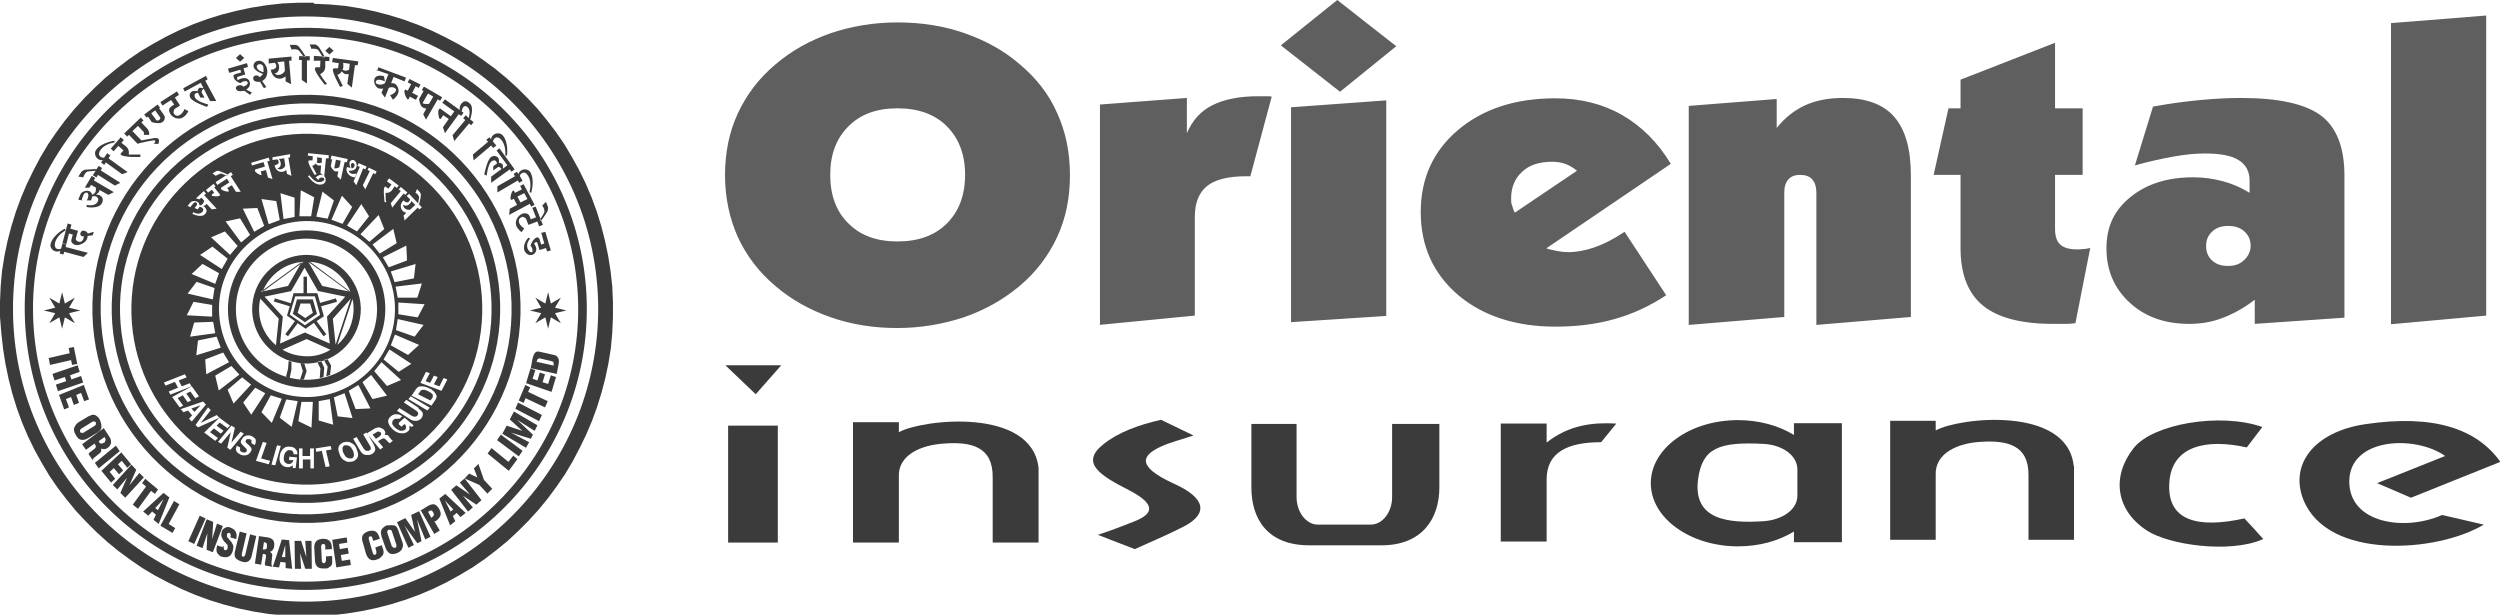
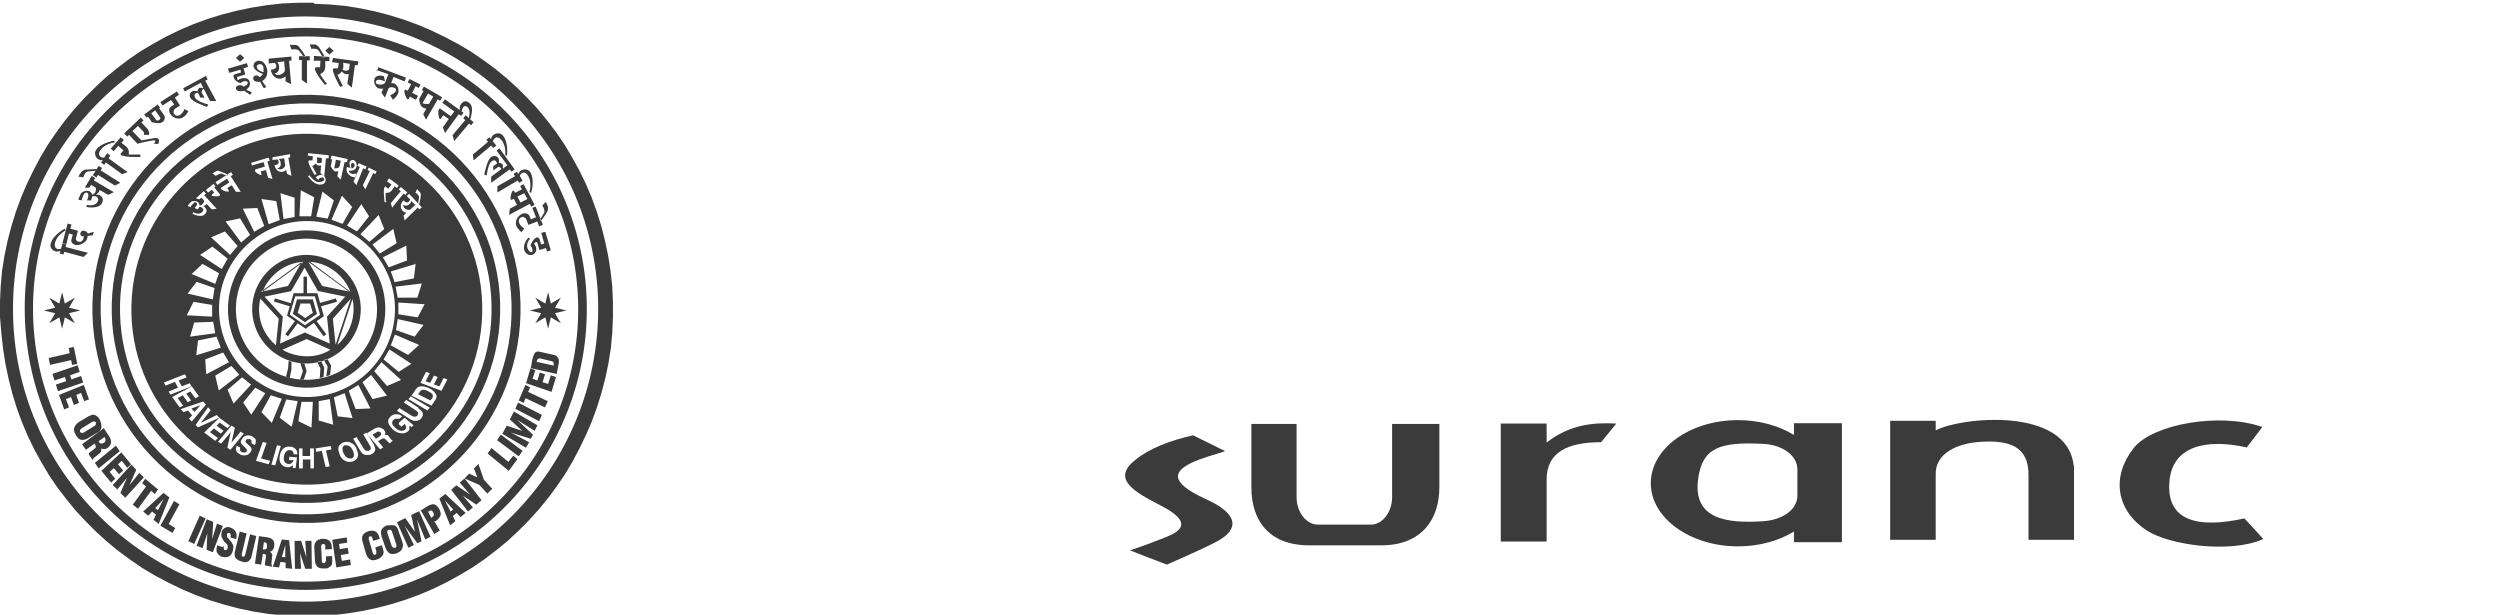
<svg xmlns="http://www.w3.org/2000/svg" id="Layer_2" data-name="Layer 2" viewBox="0 0 72.48 17.82">
  <defs>
    <style>
      .cls-1, .cls-2 {
        fill: #3b3b3b;
      }

      .cls-3 {
        fill: #5f5f5f;
      }

      .cls-2 {
        fill-rule: evenodd;
      }
    </style>
  </defs>
  <g id="Layer_1-2" data-name="Layer 1">
    <g>
      <path class="cls-2" d="m9.39,10.44l.11.19-.04.28.11-.04.03-.27-.11-.2-.1.04Zm-1.02.02l-.02.23-.06.24.11.02.05-.24v-.22s-.09-.03-.09-.03Zm.34.07l.07.23-.08.24h.11s.08-.24.08-.24l-.07-.23h-.1Zm.49-.03l.09.18-.02.28.11-.03.02-.27-.09-.2-.1.03Zm-3.67-4.49l-.09-.04s.04-.06.09-.11c.06-.05.18-.04.23.02.02.03.02.07.03.08,0,0,.05-.01.08-.04.03-.03.05-.09.05-.1l-.08-.09-.06.05-.1-.03.23-.21.06.07-.05.05.36.39-.14.02-.15-.16s-.02.03-.04.04c-.03.02-.07.03-.08.02,0,0,.05.01.08.05.05.06.06.13-.02.2-.11.1-.35-.02-.35-.02l.02-.05s.16.1.26,0c.08-.07,0-.16-.08-.15-.01.03-.03.05-.05.07l-.09-.04s.11-.1.06-.15c-.02-.02-.06-.02-.08,0-.04.04-.09.11-.09.11Zm.5-.43l-.06-.07.22-.18.06.07-.04.03.16.2s.02.02,0,.04c-.04.04-.21.02-.23,0,0-.01,0-.03.01-.04l.06-.04-.07-.09-.1.08Zm.27-.22l-.05-.08.45-.29.05.08-.06.04.29.45h-.14s-.12-.19-.12-.19l-.13.08.04.07s.01.02,0,.03c-.03.02-.19-.02-.22-.07,0-.01,0-.03,0-.04l.24-.15-.07-.11-.29.19Zm-.05-.27l-.09-.06.11-.07s.06-.02.09,0c.11.04.24.1.25.1l-.04.03-.16-.06s-.14.04-.16.08Zm1.06-.28l-.03-.09.51-.15.03.09-.07.02.15.51-.13-.04-.06-.22-.15.04.02.08s0,.03,0,.03c-.03,0-.18-.07-.19-.13,0-.01,0-.03.02-.04l.27-.08-.04-.13-.34.1Zm.59-.16v-.09s.51-.09.51-.09v.09s-.05.01-.05.01l.09.53-.13-.06-.02-.11s-.06.04-.1.05c-.2.03-.24-.18-.24-.19,0,0,.13-.01.12-.1,0-.03-.04-.07-.04-.07l-.14.02Zm.19-.03c.07.07.08.24-.05.26.08.07.2.01.23-.08l-.03-.21-.15.02Zm.84-.09v-.09s.6.06.6.06v.09s-.08,0-.08,0l-.05.52-.11-.09.02-.22s-.05,0-.08,0c-.04-.01-.08-.06-.08-.06,0,0-.02.03-.04.04-.02.02-.06.03-.06.03,0,0,.03.06.05.09.03.06.05.1.08.15l-.06.02s-.19-.31-.18-.39c0-.02.02-.03.03-.03h.09s.01-.12.01-.12l-.16-.02Zm.26.03s.02.1-.01.15c0,0,.04.02.07.02.05,0,.08-.02.08-.02v-.13s-.14-.02-.14-.02Zm.03.65l-.07-.07s.1-.08.16-.07c.1.01.14.09.13.17-.02.1-.11.12-.2.11-.16-.02-.31-.24-.31-.24l.04-.03s.13.19.26.2c.07,0,.16-.02.17-.07.01-.1-.16-.07-.16,0Zm.37-.61l.02-.09.47.1-.02.09h-.07s-.11.51-.11.51l-.1-.1.03-.14s-.06,0-.09,0c-.07-.02-.13-.15-.13-.15l.04-.2h-.04Zm.29.06l-.14-.03-.05.25c.06,0,.11,0,.15-.04l.04-.18Zm.29.22s-.06-.12-.03-.19c.02-.04.07-.06.11-.05.08.03.11.14.08.22-.05.11-.22.09-.22.09,0,0,.01.06.07.08.06.03.16,0,.16,0l-.05.11c-.16,0-.29-.16-.23-.3.04.02.08.02.12.03Zm.04,0c.06-.01.11-.12.03-.15-.03-.01-.05,0-.06.03-.02.05.02.12.02.13Zm.15-.07l.04-.08.23.1-.04.08-.06-.03-.2.49-.08-.11.18-.42-.06-.03Zm.29.13l.04-.08.23.11-.04.08-.06-.03-.23.47-.07-.12.2-.41-.06-.03Zm.58.3l.05-.07.28.21-.05.07-.07-.05s-.04.07-.08.12c-.07.09-.18.07-.18.07,0,0,0,.06,0,.1,0,.07,0,.11.02.17h-.05s-.05-.37,0-.44c.01-.01.03-.02.04,0l.07.05.09-.12-.13-.09Zm.33.25l.06-.07.19.16-.06.07-.05-.04-.33.41-.04-.13.29-.35-.05-.04Zm.23.19l.07-.06.37.39-.07.06-.05-.05-.38.37-.03-.14.08-.08s-.07-.02-.1-.05c-.14-.15,0-.3.02-.31,0,0,.09.1.15.04.02-.02.04-.07.04-.07l-.1-.1Zm.14.14c-.02.09-.15.2-.24.11-.01.1.1.17.2.15l.15-.14-.11-.11Zm.12-.24l.04-.1.09.1s.03.06.02.09c-.01.11-.05.25-.05.26l-.03-.03.03-.17c.01-.05-.06-.13-.11-.14ZM1.9,7.16l.65.17-.13.12-.56-.15-.02.08-.11-.03.02-.08c-.14.08-.33-.05-.28-.21.07-.25.4-.43.41-.43l.02.05s-.24.13-.3.34c-.03.11,0,.18.07.2.05.01.1-.01.1-.01l.04-.15.11.03-.02.08Zm.02-.08l-.11-.03.15-.57.11.03-.03.12.22.06-.06.22c-.01.05.03.09.09.1.09.02.14-.08.14-.16,0,0-.02,0-.05,0-.1-.03-.04-.19.06-.16.09.02.1.08.11.08l.17-.05-.03.1-.15.02s0,.04-.01.07c-.03.12-.22.22-.35.19-.07-.02-.13-.08-.11-.15l.04-.15-.11-.03-.08.32Zm.47-1.27l-.12-.02s.03-.09.07-.17c.05-.08.2-.12.28-.06.03.03.06.08.06.09,0,0,.06-.04.08-.07.03-.05.02-.13.02-.14l-.14-.08-.05.08h-.13s.2-.34.2-.34l.1.06-.04.07.58.34-.16.08-.25-.14s-.02.04-.03.07c-.03.03-.07.06-.09.06,0,0,.07,0,.12.02.09.05.12.13.06.24-.09.16-.43.11-.44.1v-.06s.24.06.32-.09c.07-.11-.06-.2-.16-.15,0,.04-.02.07-.03.11h-.12s.09-.17.01-.22c-.03-.02-.07,0-.1.04-.03.06-.06.16-.06.16Zm.4-.67l-.1-.06.17-.27.1.06-.04.07.57.36-.16.08-.49-.31-.04.07Zm-.38,0l-.14-.02.09-.14s.06-.05.1-.06c.14-.01.33-.02.34-.02l-.03.05-.21.02c-.07,0-.14.12-.14.17Zm.75-.54l.54.39-.16.06-.47-.34-.05.07-.09-.07.05-.07c-.16.03-.29-.16-.19-.3.15-.21.53-.26.53-.26v.05s-.27.03-.4.21c-.07.09-.06.17,0,.21.05.03.1.02.1.02l.09-.13.09.07-.05.07Zm.14-.21l-.09-.08.29-.33.09.08-.07.08s.08.06.14.11c.11.1.07.23.07.23,0,0,.08,0,.13,0,.08,0,.14,0,.21,0v.07s-.47.02-.56-.06c-.02-.01-.02-.04,0-.05l.07-.08-.15-.13-.13.15Zm.38-.44l-.08-.08.48-.46.08.08-.06.06.18.19s.07.11.04.17h-.15s.01-.06,0-.08l-.17-.18-.16.15.26.27.39-.07s.07,0,.1.02c.04.04.01.14,0,.15h-.13s.07-.07.03-.1c-.02-.02-.51.09-.5.1l-.25-.26-.05.05Zm.71-.66l.14.19c.04.05.15-.03.11-.08l-.14-.2-.11.08Zm.22-.16l.14.2c.05.06.03.16-.04.21-.1.07-.31,0-.31,0l-.11-.16-.04.03-.07-.09.39-.29.07.09-.03.02Zm.1-.07l-.06-.1.48-.31.06.1-.12.08.15.23-.16.1s-.05.09-.02.13c.05.08.12.08.18.04.09-.06.13-.16.12-.17l.12.06s-.04.11-.15.18c-.12.08-.3.03-.38-.11-.04-.07-.04-.15.03-.2l.09-.06-.09-.13-.25.16Zm.65-.4l-.05-.1.66-.36.05.1-.07.04.32.59h-.18s-.18-.35-.18-.35c-.04,0-.08.07-.06.11l.08.14h-.12s-.07-.14-.07-.14c0,0-.16,0-.08.15.06.11.38.19.38.19l-.04.07s-.41-.14-.48-.26c-.04-.07-.02-.15.05-.19.05-.03.15-.01.15,0,.02-.04.02-.08.07-.11l.11.02-.08-.16-.46.25Zm1.28-.56l-.03-.11.55-.16.03.11-.13.04.05.18-.23.07s-.02.08.02.09c.11-.07.3-.1.34.06.04.13-.09.21-.1.22l.16.08-.05.07-.17-.12s-.21.06-.24-.06c-.01-.04.01-.07.06-.09.1-.03.15.02.15.03.05-.01.15-.06.13-.12-.03-.08-.17-.02-.21.02-.02,0-.17-.06-.2-.18-.01-.04.01-.07.05-.08l.17-.05-.02-.08-.31.09Zm.32-.53l.12.11-.12.11-.12-.11.12-.11Zm.49.38c0,.09.18.15.19.14,0,0,0-.06,0-.11,0-.07-.04-.12-.11-.12-.05,0-.09.04-.09.08Zm.17.19s-.27-.08-.27-.23c0-.09.07-.15.17-.15.13,0,.23.17.23.32,0,.2-.14.26-.15.27l.12.17-.07.04-.11-.19s-.2.03-.2-.1c0-.1.14-.11.19-.03.03-.03.06-.05.09-.09Zm.42-.34c.08.09.08.31-.08.33.09.09.25.03.3-.08l-.02-.27-.19.02Zm-.25.02v-.12s.66-.06.66-.06v.12s-.07,0-.07,0l.06.68-.16-.08v-.14c-.06.03-.09.05-.14.06-.25.02-.29-.25-.29-.26,0,0,.17,0,.16-.11,0-.04-.04-.09-.04-.09l-.18.02Zm.88-.07v-.12h.31v.12h-.08v.67l-.15-.1v-.58h-.08Zm-.22-.32l-.05-.13h.17s.08.02.1.06c.09.11.19.27.19.28h-.06l-.13-.17c-.04-.05-.17-.05-.22-.03Zm.65.31v-.12s.45.03.45.03v.12s-.12,0-.12,0c0,0,0,.1,0,.18-.01.15-.14.19-.15.2,0,0,.04.07.07.11.05.07.08.11.13.17l-.06.03s-.3-.36-.29-.47c0-.02.02-.04.04-.04h.11s.01-.19.01-.19h-.2Zm-.07-.32l-.05-.13h.17s.07.04.1.08c.08.12.17.28.17.29h-.06s-.12-.19-.12-.19c-.03-.06-.17-.07-.22-.05Zm.52-.06l.12.11-.12.11-.12-.11.12-.11Zm.4.47c0,.06.02.13-.02.19,0,0,.05.03.09.03.06,0,.1-.03.1-.03l.02-.17-.19-.03Zm-.32-.04l.02-.11.74.1-.02.11h-.08s-.09.65-.09.65l-.13-.11.04-.28s-.06,0-.1,0c-.05-.02-.1-.08-.1-.08,0,0-.03.04-.05.06-.03.02-.08.04-.08.04,0,0,.04.08.06.12.04.08.06.13.1.2l-.08.03s-.22-.4-.21-.5c0-.02.02-.04.04-.04h.11s.02-.15.02-.15l-.2-.03Zm1.3.27l.04-.11.8.3-.04.11-.32-.13-.07.18s.06,0,.09.01c.08.03.16.17.11.29-.05.12-.15.18-.15.18l-.08-.13s.13-.04.17-.13c.01-.03,0-.07-.06-.09-.09-.03-.15.01-.15.01l-.11.28-.1-.14.05-.12s-.08.01-.14-.01c-.09-.04-.15-.18-.11-.28.06-.14.27-.07.27-.07l.03.15s-.22-.11-.26,0c-.02.06.02.07.05.08.1.04.21-.02.21-.03l.1-.26-.35-.12Zm1.12.83l-.17-.09-.03.07s-.02.02-.03.01c-.05-.03-.12-.22-.09-.26,0-.01.02-.03.03-.02l.06.03.1-.19-.1-.05.05-.1.32.16-.05.1-.09-.05-.1.19.17.09-.06.11Zm.18-.28l.06-.1.53.31-.06.1-.07-.04-.34.59-.08-.16.09-.16s-.07-.01-.11-.04c-.08-.05-.1-.23-.1-.24l.13-.23-.05-.03Zm.33.19l-.15-.09-.16.28c.06.03.13.03.19.02l.12-.21Zm.27.17l.07-.09.54.39-.07.09-.07-.05-.4.55-.06-.17.17-.24-.16-.11-.06.09s-.02.03-.04.02c-.03-.02-.07-.23-.02-.29.01-.01.04-.02.05,0l.29.21.1-.14-.36-.26Zm.5.22s-.02-.11.05-.19c.07-.08.15-.09.24,0,.14.12.01.46.01.46l.1.08-.07.09-.06-.05-.43.51-.05-.17.37-.44-.06-.05.07-.09.09.08s.07-.22-.03-.31c-.07-.06-.11-.03-.14.01-.03.04-.03.12-.03.12l-.05-.04Zm.91,1.03l-.51.43-.02-.17.44-.37-.05-.06.09-.07.05.06c0-.16.23-.24.34-.11.17.2.12.58.12.58h-.05s.03-.28-.11-.45c-.07-.08-.14-.1-.2-.05-.04.04-.05.09-.05.09l.1.12-.09.07-.05-.06Zm.15.15l.09-.07.44.61-.09.07-.05-.07-.54.39v-.18s.3-.22.3-.22c-.02-.04-.08-.08-.11-.05l-.13.09v-.12s.11-.08.11-.08c0,0-.03-.16-.16-.06-.1.07-.14.4-.14.41l-.07-.03s.08-.43.2-.51c.06-.04.14-.04.2.02.04.05.03.14.02.15.05,0,.08.01.12.06v.11s.13-.1.13-.1l-.31-.42Zm.61.87l-.58.34v-.18s.51-.29.51-.29l-.04-.07.1-.06.04.07c.04-.16.27-.19.35-.05.13.23.02.59.02.59l-.05-.02s.08-.26-.03-.46c-.06-.1-.12-.13-.19-.09-.05.03-.06.08-.06.08l.08.14-.1.06-.04-.07Zm.2.36l-.2.1.09.17.2-.1-.09-.17Zm-.29.16l-.07.03s-.03,0-.03,0c-.03-.05.02-.24.06-.26.01,0,.03-.01.03,0l.03.06.2-.1-.05-.1.1-.05.32.6-.1.05-.04-.08-.6.32.02-.18.21-.11-.09-.17Zm.51.27l.11-.04.21.53-.11.04-.05-.14-.26.1-.07-.18s-.07-.07-.12-.05c-.09.04-.1.1-.08.17.04.1.14.16.15.16l-.08.11s-.1-.07-.15-.18c-.05-.14.03-.3.19-.36.07-.02.16,0,.19.07l.04.1.15-.06-.11-.28Zm.31-.08l.1-.1.06.16s0,.08-.02.12c-.07.12-.18.27-.19.28l-.02-.05.11-.18c.04-.06-.01-.18-.05-.22Zm-.03.8l.11-.03.16.54-.11.03-.03-.1-.19.06-.06-.21c-.02-.05-.1,0-.09.03,0,0,.04.06.05.1.03.09-.02.19-.11.22-.11.03-.2-.05-.23-.14-.05-.17.11-.36.12-.36l.05.03s-.12.11-.08.27c.02.07.09.14.13.12.03,0,.02-.06.01-.1,0-.04-.05-.08-.05-.09,0,0,.06-.2.19-.24.03,0,.06.02.07.05l.05.16.09-.03-.09-.32Zm-9.9.64l.36-.24.44.35-.17.3-.63-.41Zm.32-.51l.4-.17.37.42-.22.26-.55-.51Zm.42-.46l.42-.09.29.48-.26.22-.45-.61Zm.49-.37l.43-.02.2.52-.29.17-.33-.67Zm.55-.28l.43.06.1.55-.32.12-.21-.73Zm.55-.17l.41.13v.56s-.32.06-.32.06l-.09-.75Zm.6-.08l.38.2-.09.55h-.34s.04-.75.04-.75Zm.61.03l.34.26-.18.53-.33-.06.18-.73Zm.58.13l.29.32-.28.49-.32-.12.3-.69Zm.55.23l.23.36-.35.44-.29-.17.42-.63Zm.51.33l.16.4-.43.37-.26-.22.52-.55Zm.42.39l.1.42-.49.3-.21-.26.61-.46Zm.38.49l.02.43-.53.2-.17-.29.68-.34Zm.27.52l-.05.43-.56.11-.11-.31.73-.22Zm.18.58l-.13.41h-.57s-.06-.32-.06-.32l.75-.09Zm.08.6l-.2.38-.56-.09v-.34s.76.05.76.05Zm-.03.6l-.26.34-.54-.19.05-.32.75.17Zm-.13.58l-.32.29-.5-.28.12-.31.7.3Zm-.23.55l-.36.23-.44-.36.17-.29.64.42Zm-.3.47l-.4.17-.37-.43.21-.26.56.51Zm-.4.45l-.42.1-.29-.49.25-.21.46.6Zm-.48.37l-.43.02-.2-.53.28-.17.35.68Zm-.52.28l-.43-.05-.11-.55.31-.12.23.72Zm-.57.19l-.41-.12v-.56s.32-.06.32-.06l.1.75Zm-.61.09l-.39-.19.09-.56h.33s-.04.75-.04.75Zm-.59-.03l-.34-.26.19-.53.33.05-.17.73Zm-.57-.11l-.3-.31.27-.49.32.1-.29.7Zm-.59-.23l-.24-.36.35-.43.29.16-.41.63Zm-.52-.33l-.17-.4.42-.36.26.21-.51.55Zm-.43-.39l-.1-.42.47-.28.23.25-.6.46Zm-.36-.46l-.03-.43.52-.2.17.28-.66.35Zm-.29-.55l.05-.43.54-.11.12.32-.71.22Zm-.18-.54l.12-.41.55-.02.06.33-.73.1Zm-.09-.63l.19-.38.54.09v.34s-.74-.04-.74-.04Zm.02-.62l.26-.34.52.18-.05.33-.73-.17Zm.12-.57l.31-.29.48.27-.11.31-.69-.29Zm3.14.86h.29l.08.27-.22.15-.22-.15.08-.26Zm-.08-.12h.45l.12.42-.35.24-.35-.24.12-.42Zm-.06-.09h.57l.15.54-.44.3-.44-.31.16-.53Zm-.06-.09h.3v-.48h.1v.48h.3l.08.28.46-.13.03.1-.46.13.08.29-.21.14.28.38-.08.06-.28-.39-.24.17-.23-.16-.28.38-.08-.06.28-.38-.23-.16.08-.27-.46-.14.03-.09.46.14.08-.28Zm.74-.06l.77.16-.53.58.08.78-.72-.32-.72.32.08-.78-.53-.58.77-.16.39-.68.39.68Zm-1.68.02l.79-.17.4-.7m.19,0l.4.7.77.16m.06.21l-.52.58.08.75m2.73.83l-.12.23.13.05.11-.21.11.04-.11.21.16.06.12-.24.11.04-.17.33-.61-.23.16-.32.11.04Zm.02.79l.06-.08s.02-.07,0-.1c-.03-.03-.07-.06-.11-.08,0,0,0,0,0,0,0,0,0,0,0,0-.06-.03-.11-.05-.14-.05-.03,0-.06,0-.08.02,0,0-.01,0-.02.01,0,0,0,.01-.01.02l-.06.08.38.19Zm-.54-.15l.12-.18c.04-.05.08-.08.13-.08.05,0,.11,0,.16.02.02,0,.03.01.05.02.02,0,.03.01.05.02.01,0,.03.02.04.02.02,0,.03.02.04.03.05.03.08.07.11.12.03.05.02.1-.01.15l-.12.18-.58-.29Zm.52.36l-.07.08-.55-.33.07-.08.55.33Zm-.32.03c.07.05.11.09.12.14,0,.05-.01.1-.05.14,0,0-.02.02-.03.03-.01,0-.02.02-.04.02-.01,0-.03.02-.05.02-.02,0-.04,0-.06,0-.03,0-.05,0-.08-.02-.03,0-.05-.02-.08-.04l-.36-.23.07-.08.35.22s.07.04.1.03c.03,0,.05-.01.07-.03.02-.03.03-.05.02-.08,0-.02-.03-.05-.06-.07l-.35-.23.07-.08.35.23Zm-.57.4l.16-.14.26.22-.05.05-.07-.04s0,.01,0,.02c0,0,0,.01,0,.02,0,.02,0,.04,0,.06,0,.02-.02.05-.05.07-.05.04-.11.06-.19.05-.08,0-.16-.04-.24-.11-.06-.06-.11-.12-.13-.19-.02-.07,0-.13.07-.19.05-.04.09-.06.14-.06.05,0,.09,0,.13.02.01,0,.02.01.03.02.01,0,.02.01.03.02l-.08.07s0,0-.02,0c0,0-.02,0-.03,0-.02,0-.04,0-.06,0-.02,0-.04.01-.06.03-.03.02-.04.06-.04.1,0,.04.04.09.1.14.06.05.12.08.16.08s.08-.01.11-.03c0,0,0,0,0,0,0,0,0,0,0,0,0,0,.01-.01.02-.02,0,0,.01-.02.01-.03,0-.01,0-.03,0-.05,0-.02-.02-.04-.04-.07l-.09.08-.08-.07Zm-.56.39s.04-.03.04-.05c0-.02,0-.04-.02-.06,0,0,0,0,0,0,0,0,0,0-.01,0-.01,0-.03-.01-.04-.02-.02,0-.04,0-.06.02l-.12.07.1.12.11-.07Zm-.37-.08l.23-.14s.07-.03.11-.03c.03,0,.06.01.09.03.01,0,.03.02.04.02.01,0,.02.02.02.02.02.03.04.05.04.08,0,.03,0,.05-.02.07,0,0,0,0,0,0,0,0,0,0,0,0,.02,0,.05,0,.07,0,.02,0,.05.03.08.08.03.03.05.06.06.07.01.01.02.02.04.01h0s-.1.08-.1.08c-.01,0-.03-.02-.04-.03-.01-.01-.03-.03-.05-.05-.03-.03-.05-.05-.07-.06-.02,0-.04,0-.08.02l-.1.06.15.18-.09.06-.39-.47Zm.2.34c.04.07.05.13.03.17-.02.05-.06.08-.12.11-.01,0-.02,0-.04.01-.01,0-.03,0-.05,0-.02,0-.03,0-.05,0-.02,0-.04,0-.06-.02-.02,0-.04-.02-.06-.04-.02-.02-.03-.04-.05-.07l-.2-.34.1-.05.2.33s.05.06.07.07c.03,0,.05,0,.08,0,.04-.02.06-.04.06-.06,0-.02,0-.05-.02-.08l-.2-.34.1-.05.2.33Zm-.88.24c.03.06.06.1.09.12.03.02.06.03.09.03,0,0,.02,0,.02,0,0,0,.01,0,.02,0,0,0,.01,0,.02,0,0,0,.01,0,.02-.01.02-.02.04-.04.04-.08,0-.03,0-.08-.03-.14-.03-.06-.06-.1-.09-.12-.03-.02-.06-.03-.09-.03,0,0-.02,0-.02,0,0,0-.01,0-.02,0,0,0-.01,0-.02,0,0,0-.01,0-.02.01-.02.02-.04.04-.04.08,0,.03,0,.08.03.14h0Zm-.11.04c-.03-.08-.05-.14-.04-.19.01-.05.03-.09.06-.11.02-.02.04-.03.05-.04.02,0,.03-.02.05-.02.01,0,.03,0,.05-.01.02,0,.04,0,.07,0,.04,0,.08.02.13.05.05.03.09.08.12.16.03.08.05.14.04.19-.01.05-.03.09-.06.11-.02.02-.04.03-.05.04-.02,0-.03.02-.05.02-.01,0-.03,0-.05.01-.02,0-.04,0-.07,0-.04,0-.08-.02-.13-.05-.05-.03-.09-.08-.12-.16h0Zm-.3.34l-.11.02-.11-.47-.16.03-.02-.1.44-.07.02.1-.16.03.11.47Zm-.77-.2v.26s-.11,0-.11,0v-.58s.1,0,.1,0v.22s.22,0,.22,0v-.22s.11,0,.11,0v.58s-.1,0-.1,0v-.26s-.22,0-.22,0Zm-.4-.08l.23.02-.04.31h-.08s0-.08,0-.08c0,0,0,0-.01.01,0,0,0,0-.02.01-.02.01-.04.02-.06.03-.02,0-.06.01-.09,0-.07,0-.12-.04-.16-.09-.04-.05-.06-.13-.04-.23.01-.08.04-.15.09-.2.05-.06.12-.08.22-.07.06,0,.11.03.14.06.03.03.05.06.06.1,0,.01,0,.02,0,.03,0,.01,0,.02,0,.03h-.11s0-.02,0-.03c0,0,0-.02-.01-.03,0-.01-.02-.03-.03-.04-.01-.01-.03-.02-.06-.02-.04,0-.08,0-.11.04-.04.03-.06.08-.07.15-.01.08,0,.13.03.16.03.03.06.05.1.05,0,0,0,0,0,0,0,0,0,0,0,0,0,0,.02,0,.03,0,.01,0,.03,0,.04-.01.01,0,.03-.02.04-.03.01-.02.03-.04.04-.07h-.13s.01-.11.01-.11Zm-.4.25l-.11-.02.16-.56.11.02-.16.56Zm-.41-.2l.26.07-.04.1-.37-.1.2-.55.11.03-.16.45Zm-.71-.37l.1.05s0,.01,0,.02c0,0,0,.01,0,.02,0,.01,0,.03,0,.05,0,.02.03.03.06.05,0,0,0,0,0,0,0,0,0,0,0,0,.02,0,.05.01.07.01.02,0,.04-.01.06-.04.01-.02.01-.03,0-.05,0-.02-.02-.03-.04-.05,0,0,0,0,0,0s0,0,0,0l-.04-.04s0,0,0,0c0,0,0,0,0,0-.03-.03-.06-.06-.08-.09-.02-.03-.01-.08.03-.13,0,0,.01-.02.02-.03,0,0,.02-.02.03-.03.03-.02.06-.03.1-.04.04,0,.09,0,.14.03.05.03.09.06.1.09.01.03.01.07,0,.1,0,.01,0,.02-.01.03,0,.01-.01.02-.02.03l-.09-.05s0,0,0-.02c0,0,0-.01,0-.02,0-.01,0-.03,0-.04,0-.02-.03-.03-.05-.04,0,0,0,0,0,0,0,0,0,0,0,0-.02,0-.04,0-.06,0-.02,0-.04.01-.05.03,0,.01-.01.03-.01.04,0,.01,0,.02.01.03,0,0,0,0,0,0,0,0,0,0,0,0l.1.09s.05.05.06.08c.01.03,0,.07-.03.11-.03.04-.06.07-.1.08-.04.01-.07.02-.1.01-.02,0-.04,0-.06-.01-.02,0-.03-.01-.04-.02-.06-.03-.1-.06-.11-.1-.01-.04-.02-.07,0-.1,0-.01,0-.02.01-.04,0-.01.01-.02.02-.03h0Zm.12-.4l.09.05-.39.47-.09-.06.1-.45h0s-.28.33-.28.33l-.09-.05.39-.47.1.06-.1.43h0s.27-.32.27-.32Zm-.39-.11l-.22-.16-.09.09.2.15-.08.08-.2-.15-.11.11.23.17-.08.08-.32-.24.44-.43.31.23-.08.08Zm-.31-.38l.08.08-.62.28-.07-.07.36-.51.08.08-.29.37h0s.45-.22.45-.22Zm-.73-.18l.09.09.17-.19h0s-.25.09-.25.09Zm-.24.09l-.07-.08.65-.22.08.09-.41.49-.08-.08.09-.1-.12-.14-.13.05Zm.36-.38l-.15-.21-.12.06.14.2-.1.05-.14-.2-.15.08.16.22-.1.05-.22-.3.57-.31.21.29-.1.05Zm-.6-.49l-.27.11-.05-.09.61-.24.05.09-.23.09.09.17.23-.09.05.09-.61.24-.05-.09.27-.11-.09-.17Zm10.98-.46s0-.06,0-.09c0-.02-.02-.04-.06-.05l-.34-.08s-.05,0-.06.02c-.01.02-.02.04-.03.06,0,0,0,0,0,.01,0,0,0,0,0,.01l.5.11Zm-.66.05l.04-.22c.02-.1.05-.18.08-.21.03-.04.08-.05.15-.03l.4.09c.06.01.1.04.12.09.03.04.03.11.01.2l-.05.26-.76-.17Zm-.14.45l.13-.43.14.05-.08.25.14.05.07-.23.15.05-.07.23.16.05.08-.25.15.05-.13.43-.73-.25Zm-.01.43l-.06.14-.14-.07.19-.45.14.07-.06.13.57.27-.08.18-.57-.27Zm-.3.31l.08-.18.69.36-.08.18-.69-.36Zm-.38.73l.13-.24.45.15-.36-.33.12-.23.68.4-.08.16-.51-.32.46.43-.06.12-.58-.18.53.28-.09.16-.68-.4Zm-.15.18l.11-.16.63.47-.11.16-.63-.47Zm-.27.38l.11-.15.49.4.14-.18.12.1-.25.34-.61-.5Zm-.24.92l-.43-.19.13-.14.24.11-.1-.26.13-.13.16.46.24.26-.14.14-.24-.26Zm-.81.13l.14-.12.4.27-.3-.35.14-.12.49.63-.15.13-.39-.26.29.34-.14.12-.49-.63Zm.05.58l-.24-.26.16.32.08-.06Zm-.4-.32l.17-.13.59.55-.15.12-.11-.12-.11.09.07.15-.15.12-.31-.77Zm-.23.56s.07-.06.07-.08c0-.03-.01-.06-.03-.09-.01-.02-.03-.04-.05-.04-.02,0-.04,0-.06.02l-.03.02.1.18Zm-.33-.2l.19-.12c.09-.06.17-.08.22-.07.05.02.1.06.14.13.05.09.06.16.03.22-.03.05-.07.1-.13.14,0,0,0,0-.01,0,0,0,0,0-.01,0,0,0,0,0-.01,0,0,0,0,0-.01,0l.16.27-.16.1-.4-.7Zm-.67.33l.24-.12.28.4-.11-.49.23-.11.33.74-.15.08-.24-.58.13.63-.12.06-.37-.51.27.56-.16.08-.33-.74Zm-.14.7s.02.04.04.04c.02,0,.03,0,.05,0,0,0,0,0,0,0,0,0,0,0,0,0,.01,0,.03-.02.03-.03,0-.02,0-.03,0-.06l-.13-.39s-.02-.04-.04-.04c-.02,0-.03,0-.05,0,0,0,0,0,0,0,0,0,0,0,0,0-.02,0-.03.02-.04.03,0,.02,0,.03,0,.06l.13.39Zm-.31-.31c-.03-.08-.02-.14.01-.19.04-.05.09-.09.15-.11,0,0,.02,0,.03,0,0,0,.02,0,.03,0,.05-.01.1,0,.15,0,.05.02.09.06.11.13l.12.34c.03.08.03.14,0,.2-.02.06-.08.11-.16.14-.09.03-.16.03-.21,0-.05-.04-.09-.09-.11-.15l-.12-.34Zm.01.28l.04.13c.02.06.01.11-.01.15-.03.04-.06.07-.1.1-.01,0-.02.01-.04.02-.01,0-.02,0-.03.01-.08.03-.15.03-.2,0-.05-.03-.09-.08-.12-.17l-.1-.35c-.02-.06-.02-.12,0-.17.02-.05.08-.1.17-.13.07-.02.14-.02.19,0,.05.02.09.07.12.15l.02.07-.19.06-.03-.1s-.01-.03-.03-.03c-.01,0-.03,0-.04,0,0,0,0,0,0,0,0,0,0,0,0,0,0,0,0,0,0,0,0,0,0,0,0,0-.01,0-.02.02-.03.03,0,.01,0,.03,0,.05l.12.41s.01.03.03.04c.01,0,.03.01.04,0,0,0,0,0,0,0,0,0,0,0,0,0,0,0,0,0,0,0,0,0,0,0,0,0,.01,0,.03-.02.03-.04,0-.02,0-.04,0-.06l-.03-.11.18-.06Zm-1.44-.16l.42-.07.02.15-.24.04.02.15.23-.04.03.17-.23.04.03.17.24-.04.02.16-.42.07-.12-.81Zm0,.49v.13c0,.06,0,.11-.04.14-.04.03-.07.06-.12.07-.01,0-.03,0-.04,0-.01,0-.03,0-.04,0-.09,0-.15-.01-.19-.05-.04-.04-.07-.1-.07-.2l-.02-.36c0-.06.01-.12.05-.17.04-.05.1-.07.19-.08.08,0,.14.01.19.05.05.04.07.1.08.18v.07s-.19.01-.19.01v-.11s-.01-.03-.02-.04c-.01,0-.02-.01-.04-.01,0,0,0,0,0,0,0,0,0,0,0,0,0,0,0,0,0,0,0,0,0,0,0,0-.01,0-.03,0-.04.02-.01.01-.02.03-.02.05l.02.43s0,.03.02.04c.01.01.03.02.04.02,0,0,0,0,0,0,0,0,0,0,0,0,0,0,0,0,0,0,0,0,0,0,0,0,.02,0,.03-.01.04-.03.01-.01.02-.03.02-.06v-.11s.18-.01.18-.01Zm-1.09-.46h.19s.15.47.15.47l-.03-.47h.18s.01.81.01.81h-.19s-.15-.45-.15-.45l.03.45h-.18s-.01-.81-.01-.81Zm-.27.48v-.36s-.1.35-.1.35h.1Zm-.1-.52l.21.02.09.83-.19-.02v-.16s-.15-.02-.15-.02l-.04.16-.18-.02.26-.79Zm-.51.29s.03,0,.05-.01c.02-.01.03-.04.03-.07v-.02s0-.08-.02-.09c-.02-.01-.04-.02-.07-.02l-.03.21h.04Zm-.17-.39l.27.04c.06.01.11.03.15.07.03.04.05.09.04.17,0,.05-.02.09-.04.12-.02.03-.05.05-.09.06.03.01.05.03.06.05.01.02.02.04.01.07l-.02.2s0,.05,0,.06c0,.01.01.02.02.02v.03s-.17-.03-.17-.03c-.02,0-.04-.01-.04-.02,0,0,0-.03,0-.06l.03-.17s0-.05,0-.06c0-.01-.03-.02-.05-.03h-.04s-.05.31-.05.31l-.18-.03.12-.81Zm-.34-.08l-.14.6s0,.04,0,.05c0,.01.02.02.03.03,0,0,0,0,0,0,0,0,0,0,0,0,0,0,0,0,0,0,0,0,0,0,0,0,.01,0,.03,0,.04-.01.01,0,.02-.03.03-.05l.14-.59.18.05-.13.56c-.02.1-.06.15-.11.18-.05.02-.11.03-.18,0-.08-.02-.14-.06-.18-.1-.03-.05-.04-.11-.02-.19l.14-.58.18.05Zm-.66.36s0,0,0,0c0,0,0,0,0,0,0,0,0,0,0,0,0,0,0,0,0,0,0,0,0,0,0,0,0,0,0,0,0,0-.01.04-.01.06,0,.09,0,.02.02.04.04.04,0,0,0,0,0,0,0,0,0,0,0,0,0,0,0,0,0,0,0,0,0,0,0,0,.01,0,.03,0,.04-.01.01,0,.02-.03.03-.05,0-.02,0-.04,0-.07,0-.02-.02-.04-.04-.06,0-.01-.02-.02-.03-.03,0-.01-.02-.02-.03-.03-.03-.04-.05-.08-.07-.12-.02-.05-.02-.1,0-.16,0,0,0,0,0,0,0,0,0,0,0,0,0,0,0,0,0,0,0,0,0,0,0,0,0,0,0,0,0-.01,0,0,0,0,0-.01.02-.04.05-.08.1-.1.05-.03.1-.03.16,0,.06.02.11.06.14.11.03.05.04.12.02.2v.02s-.17-.05-.17-.05v-.02s.02-.05,0-.07c0-.02-.01-.03-.03-.04,0,0,0,0,0,0,0,0,0,0,0,0,0,0,0,0,0,0,0,0,0,0,0,0-.01,0-.03,0-.04,0-.01,0-.02.02-.03.04,0,.02,0,.05,0,.07.01.02.03.04.05.06,0,0,.01.02.02.03,0,0,.02.02.03.03.03.03.05.07.07.11.02.04.02.09,0,.16v.02c-.03.09-.07.15-.13.17-.06.02-.12.02-.18,0h-.02c-.06-.03-.1-.07-.13-.12-.02-.05-.02-.11,0-.19,0,0,0,0,0-.01,0,0,0,0,0-.01,0,0,0,0,0,0,0,0,0,0,0,0,0,0,0,0,0,0,0,0,0,0,0,0l.16.05Zm-.48-.76l.17.07-.03.5.14-.45.17.07-.29.76-.18-.07.02-.48-.14.43-.17-.07.29-.76Zm-.22-.11l.17.08-.33.74-.17-.08.33-.74Zm-.75-.43l.16.1-.31.57.19.12-.08.14-.35-.21.39-.71Zm-.46.27l.16-.32-.24.26.08.06Zm.16-.5l.17.13-.31.77-.15-.12.07-.15-.11-.09-.11.12-.15-.12.6-.55Zm-.51-.19l-.11-.09.09-.13.37.31-.09.13-.11-.09-.38.52-.15-.12.38-.52Zm-.41-.62l.13.14-.2.45.29-.36.13.13-.54.59-.14-.14.19-.44-.28.34-.13-.13.54-.59Zm-.3-.36l.28.34-.11.1-.16-.2-.11.1.15.18-.12.11-.15-.18-.12.11.16.2-.12.11-.28-.34.58-.54Zm-.16-.2l.11.16-.61.5-.11-.16.61-.5Zm-.48-.09s.03.03.05.03c.02,0,.04,0,.07-.02h.02s.05-.07.04-.1c0-.02-.02-.04-.03-.07l-.17.12.02.04Zm.14-.4l.15.23c.04.06.05.11.05.16,0,.05-.03.1-.08.15-.04.03-.08.05-.11.05-.04,0-.07,0-.1-.02.01.03.01.06,0,.08,0,.02-.02.04-.04.06l-.15.12s-.04.03-.04.04c0,.01,0,.02,0,.03h-.02s-.09-.13-.09-.13c-.01-.02-.02-.04-.02-.05,0-.01.01-.02.04-.04l.13-.1s.03-.03.04-.05c0-.02,0-.04-.02-.06l-.02-.04-.25.18-.11-.16.63-.47Zm-.67,0s-.03.03-.03.04c0,.02,0,.03,0,.05,0,0,0,0,0,0,0,0,0,0,0,0,0,.01.02.02.04.03.02,0,.03,0,.05,0l.34-.21s.03-.03.03-.04c0-.02,0-.03,0-.05,0,0,0,0,0,0,0,0,0,0,0,0,0-.01-.02-.03-.04-.03-.02,0-.03,0-.05,0l-.34.21Zm.24-.37c.07-.04.13-.05.18-.02.05.03.1.07.13.14,0,0,0,.02.01.03,0,0,0,.02.01.03.02.05.02.1.02.15,0,.05-.04.1-.1.14l-.3.18c-.07.04-.13.05-.19.04-.06-.01-.11-.06-.16-.15-.05-.09-.06-.16-.03-.22.03-.06.07-.11.12-.14l.3-.18Zm-.16-.9l.15.42-.14.05-.09-.24-.14.06.08.23-.15.06-.08-.23-.15.06.09.24-.14.06-.15-.42.72-.29Zm-.18-.57l.06.19-.28.1.04.12.28-.1.06.19-.73.25-.06-.19.3-.1-.04-.12-.3.1-.06-.19.73-.25Zm-.23-.35l-.03-.15.15-.03.1.49-.15.03-.03-.14-.61.14-.04-.2.61-.14Zm13.87-1.77l.08.33.29-.17-.17.29.33.08-.33.08.17.29-.29-.17-.08.33-.08-.33-.29.17.17-.29-.33-.08.33-.08-.17-.29.29.17.08-.33Zm-14.09,0l.08.33.29-.17-.17.29.33.08-.33.08.17.29-.29-.17-.08.33-.08-.33-.29.17.17-.29-.33-.08.33-.08-.17-.29.29.17.08-.33ZM8.63.48c4.67-.12,8.58,3.58,8.71,8.25.12,4.67-3.58,8.58-8.25,8.71-4.67.12-8.58-3.58-8.71-8.25C.25,4.51,3.96.6,8.63.48Zm.02.58c4.35-.12,7.99,3.34,8.11,7.69.12,4.35-3.34,7.99-7.69,8.11-4.35.12-7.99-3.34-8.11-7.69-.12-4.35,3.34-7.99,7.69-8.11Zm0-.25c4.49-.12,8.24,3.44,8.36,7.93.12,4.49-3.44,8.24-7.93,8.36-4.49.12-8.24-3.44-8.36-7.93C.59,4.69,4.16.93,8.64.81Zm.07,2.76c2.96-.08,5.45,2.27,5.53,5.24.08,2.96-2.27,5.45-5.24,5.53-2.96.08-5.45-2.27-5.53-5.24-.08-2.96,2.27-5.45,5.24-5.53Zm0-.25c3.1-.08,5.7,2.38,5.78,5.48.08,3.1-2.38,5.7-5.48,5.78-3.1.08-5.7-2.38-5.78-5.48-.08-3.1,2.38-5.7,5.48-5.78Zm0-.32c3.28-.09,6.02,2.52,6.11,5.8.09,3.28-2.52,6.02-5.8,6.11-3.28.09-6.02-2.52-6.11-5.8-.09-3.28,2.52-6.02,5.8-6.11Zm0-.25c3.42-.09,6.28,2.62,6.37,6.04.09,3.42-2.62,6.28-6.04,6.37s-6.28-2.62-6.37-6.04c-.09-3.42,2.62-6.28,6.04-6.37Zm-1.11,5.71c.19-.48.65-.84,1.19-.87m.19,0c.53.04.98.39,1.17.87m.06.21c.02.08.03.17.03.26.01.42-.17.81-.47,1.07m-.2.14c-.19.12-.42.19-.66.19-.26,0-.51-.06-.73-.19l.7-.31.69.31m-2.03-1.49c-.03.11-.04.23-.04.35.01.41.2.77.49,1.01l.08-.77-.54-.59Zm1.29-1.26c.87-.02,1.59.67,1.62,1.53.02.87-.67,1.59-1.53,1.62-.87.02-1.59-.67-1.62-1.53-.02-.87.67-1.59,1.53-1.62Zm-.01-.47c1.13-.03,2.07.86,2.1,1.99.03,1.13-.86,2.07-1.99,2.1-1.13.03-2.07-.86-2.1-1.99-.03-1.13.86-2.07,1.99-2.1Zm0-.24c1.26-.03,2.31.96,2.34,2.22.03,1.26-.96,2.31-2.22,2.34-1.26.03-2.31-.96-2.34-2.22-.03-1.26.96-2.31,2.22-2.34Zm0-.27c1.4-.04,2.58,1.08,2.62,2.48.04,1.4-1.08,2.58-2.48,2.62-1.4.04-2.58-1.08-2.62-2.48-.04-1.4,1.08-2.58,2.48-2.62Zm-.07-2.53c2.8-.07,5.15,2.15,5.22,4.95.07,2.8-2.15,5.15-4.95,5.22-2.8.07-5.15-2.15-5.22-4.95-.07-2.8,2.15-5.14,4.95-5.22Zm.35-3.77l.45.02.44.04.44.07.43.09.42.11.42.13.41.15.4.17.39.19.38.2.37.22.35.24.34.25.33.27.32.29.3.3.29.31.27.33.26.34.24.35.22.37.21.38.19.39.17.4.15.41.13.42.11.43.09.43.07.44.05.45.02.45v.45s-.02.45-.02.45l-.04.44-.07.44-.09.43-.11.42-.13.42-.15.41-.17.4-.19.39-.2.38-.22.37-.24.35-.25.34-.27.33-.29.32-.3.3-.31.29-.33.27-.34.26-.35.24-.37.22-.38.21-.39.19-.4.17-.41.15-.42.13-.43.11-.43.09-.44.07-.45.05-.45.02h-.45s-.45-.02-.45-.02l-.44-.04-.44-.07-.43-.09-.42-.11-.42-.13-.41-.15-.4-.17-.39-.19-.38-.2-.37-.22-.35-.24-.34-.25-.33-.27-.32-.29-.3-.3-.29-.31-.27-.33-.26-.34-.24-.35-.22-.37-.21-.38-.19-.39-.17-.4-.15-.41-.13-.42-.11-.43-.09-.43-.07-.44-.05-.45L0,9.19v-.45s.02-.45.02-.45l.04-.44.07-.44.09-.43.11-.42.13-.42.15-.41.17-.4.19-.39.2-.38.22-.37.24-.35.25-.34.27-.33.29-.32.3-.3.31-.29.33-.27.34-.26.35-.24.37-.22.38-.21.39-.19.4-.17.41-.15.42-.13.43-.11.43-.09.44-.07.45-.05.45-.02h.45Z" />
-       <path class="cls-3" d="m72.08,9.15l-2.76.25V.67l2.76-.22v8.7Zm-10.18-4.37l.52-1.69c.49-.09.95-.15,1.37-.19.42-.04.82-.06,1.17-.06,1.1,0,1.87.17,2.33.51.45.34.68.92.68,1.74v4.12l-2.6.18v-.7c-.31.24-.62.41-.94.53-.31.12-.63.17-.96.17-.7,0-1.27-.2-1.72-.61-.45-.41-.68-.94-.68-1.58s.23-1.11.7-1.49c.47-.38,1.07-.57,1.82-.57.29,0,.57.04.84.11.27.07.53.18.79.34v-.36c0-.26-.11-.46-.32-.59-.21-.13-.53-.19-.98-.19-.27,0-.58.03-.91.09-.33.06-.71.14-1.13.26Zm2.06,2.35c0,.18.06.32.17.42.12.11.27.16.47.16.18,0,.34-.05.46-.17.12-.11.19-.25.19-.41,0-.18-.06-.31-.18-.42-.12-.11-.28-.16-.47-.16s-.35.05-.46.16c-.12.11-.18.24-.18.42Zm-7.9-2.06l.43-1.93h.35v-.83l2.74-1.07v1.9h.8v1.93h-.8v1.57c0,.2.05.36.15.45.1.09.26.14.48.14.06,0,.13,0,.19-.01.07,0,.13-.02.2-.03l-.43,2.18c-.09.01-.18.02-.27.02-.09,0-.22,0-.38,0-.92,0-1.6-.18-2.03-.53-.43-.35-.65-.91-.65-1.66v-2.13h-.78Zm-7.1,4.34V3.07l2.55-.2v.84c.24-.3.52-.52.83-.66.31-.14.68-.21,1.09-.21.67,0,1.17.18,1.49.55.32.37.48.93.48,1.69v4.11l-2.74.23v-3.84c0-.16-.04-.29-.12-.38-.08-.09-.2-.13-.35-.13s-.26.04-.34.13c-.08.09-.12.21-.12.38v3.61l-2.77.23Zm-.64-.86c-.48.32-.98.55-1.51.7-.53.15-1.1.22-1.71.22-1.16,0-2.11-.31-2.83-.92-.72-.62-1.08-1.42-1.08-2.4s.36-1.77,1.08-2.38c.72-.61,1.66-.92,2.82-.92.72,0,1.37.16,1.93.48.56.32,1.04.79,1.42,1.42l-3.61,2.45c.12.04.23.06.33.08.11.02.21.03.31.03.24,0,.5-.05.76-.14.26-.09.56-.24.87-.45l1.2,1.83Zm-4.41-2.38l1.81-1.22c-.11-.09-.23-.16-.34-.2-.12-.04-.25-.06-.38-.06-.37,0-.66.09-.87.29-.21.19-.32.45-.32.78,0,.07,0,.14.03.2.02.07.04.14.08.21Zm-6.48,3.17V3.11l2.76-.2v6.25l-2.76.18Zm-.29-8.03l1.63-1.31,1.71,1.34-1.63,1.32-1.71-1.34Zm-5.25,8.1V3.03l2.52-.19v1.02c.16-.37.4-.64.74-.81.34-.17.78-.26,1.33-.26.11,0,.19,0,.24,0,.05,0,.1,0,.15.01l-.62,2.31h-.11c-.52,0-.9.09-1.14.28-.24.19-.36.49-.36.9v2.86l-2.77.27ZM26.02.65c.69,0,1.34.1,1.94.31.6.21,1.14.5,1.6.9.48.4.85.87,1.09,1.42.25.55.37,1.14.37,1.8s-.12,1.25-.37,1.79c-.25.54-.61,1.02-1.1,1.43-.47.39-1,.69-1.61.9-.61.2-1.25.31-1.93.31s-1.32-.1-1.92-.31c-.6-.21-1.13-.5-1.6-.9-.49-.41-.85-.89-1.1-1.43-.24-.54-.37-1.14-.37-1.79s.12-1.25.37-1.79c.25-.54.61-1.02,1.1-1.43.47-.4,1-.69,1.6-.9.6-.2,1.24-.31,1.92-.31Zm0,6.35c.6,0,1.08-.17,1.43-.52.35-.35.53-.82.53-1.41s-.18-1.06-.53-1.41c-.35-.35-.83-.52-1.43-.52s-1.07.17-1.42.52c-.35.35-.53.81-.53,1.41s.18,1.07.53,1.41c.35.35.82.52,1.42.52Z" />
-       <rect class="cls-1" x="21.11" y="12.34" width="1.44" height="3.39" />
-       <path class="cls-1" d="m30.11,13.56v2.17h-1.33c0-.63,0-1.26,0-1.89.01-.89-.62-1.04-1.41-.98-.68.04-1.35.34-1.31.98v1.89h-1.33v-3.49h1.33v.29c.69-.38,3.86-.73,4.05,1.04" />
-       <polygon class="cls-1" points="21.03 10.59 22.65 10.59 21.91 11.43 21.03 10.59" />
      <path class="cls-1" d="m60.13,13.51v2.14h-1.32c0-.62,0-1.25,0-1.87.01-.88-.62-1.02-1.39-.97-.67.04-1.33.33-1.3.97v1.87h-1.32v-3.45h1.32v.28c.68-.38,3.81-.72,4,1.02" />
      <path class="cls-1" d="m41.73,12.29v1.84c0,.92-.51,1.68-1.68,1.68h-2.09c-1.21,0-1.68-.76-1.68-1.68v-1.84h1.31s0,.08,0,.11v2.01c0,.44.28.8.62.8h1.53c.34,0,.62-.36.62-.8v-2.01s0-.08,0-.11h1.38Z" />
-       <path class="cls-1" d="m34.59,12.62l-.93-.45c-.66.15-1.25.37-1.67.71-.7.55-.06.92.74,1.33.91.47.6.73.15.91-.35.14-.7.27-1.06.39h.02c.35.14.7.27,1.06.41.48-.22.97-.42,1.43-.66.72-.38.61-.83-.3-1.24-1.12-.51-.89-.82-.42-1.05.31-.15.66-.23.98-.34" />
+       <path class="cls-1" d="m34.59,12.62c-.66.15-1.25.37-1.67.71-.7.55-.06.92.74,1.33.91.47.6.73.15.91-.35.14-.7.27-1.06.39h.02c.35.14.7.27,1.06.41.48-.22.97-.42,1.43-.66.72-.38.61-.83-.3-1.24-1.12-.51-.89-.82-.42-1.05.31-.15.66-.23.98-.34" />
      <path class="cls-1" d="m43.51,12.28h1.33v.55c.65-.51,1.33-.59,2.02-.55-.15.18-.29.36-.44.54-.97,0-1.58.29-1.58,1.08v1.8h-1.33v-3.42Z" />
      <path class="cls-1" d="m65.14,12.97c.15-.2.3-.39.45-.59-1.22-.43-3.18-.09-3.73.61-.65.82-.52,1.8.38,2.39.64.42,2.39.67,3.35.26,0,0,.02-.01.02-.02-.2-.22-.34-.38-.54-.59-1.31.29-2.3.11-2.17-1.12.11-.97,1.05-1.2,2.23-.94" />
-       <path class="cls-1" d="m68.9,14l1,.43,2.59-1.04c-.68-.96-1.94-1.39-3.93-1.09-1.46.22-2.19,1.16-1.78,2.19.71,1.76,3.88,1.53,5.23.72l-1.21-.28c-1.07.48-2.69.25-2.69-.97,0-1.27,1.9-1.36,2.78-.74l-1.98.79Z" />
      <path class="cls-1" d="m52.01,12.27v.34c-.44-.27-1.01-.43-1.62-.43-1.4,0-2.53.82-2.53,1.83s1.14,1.83,2.53,1.83c.62,0,1.18-.16,1.62-.43v.31h1.39v-3.45h-1.39Zm.1,2.1c0,.41-.44.7-.97.74-1.05.07-2.06-.04-1.91-1.21.12-.91.6-1.1,1.91-1.03.53.03.97.33.97.74v.76Z" />
    </g>
  </g>
</svg>